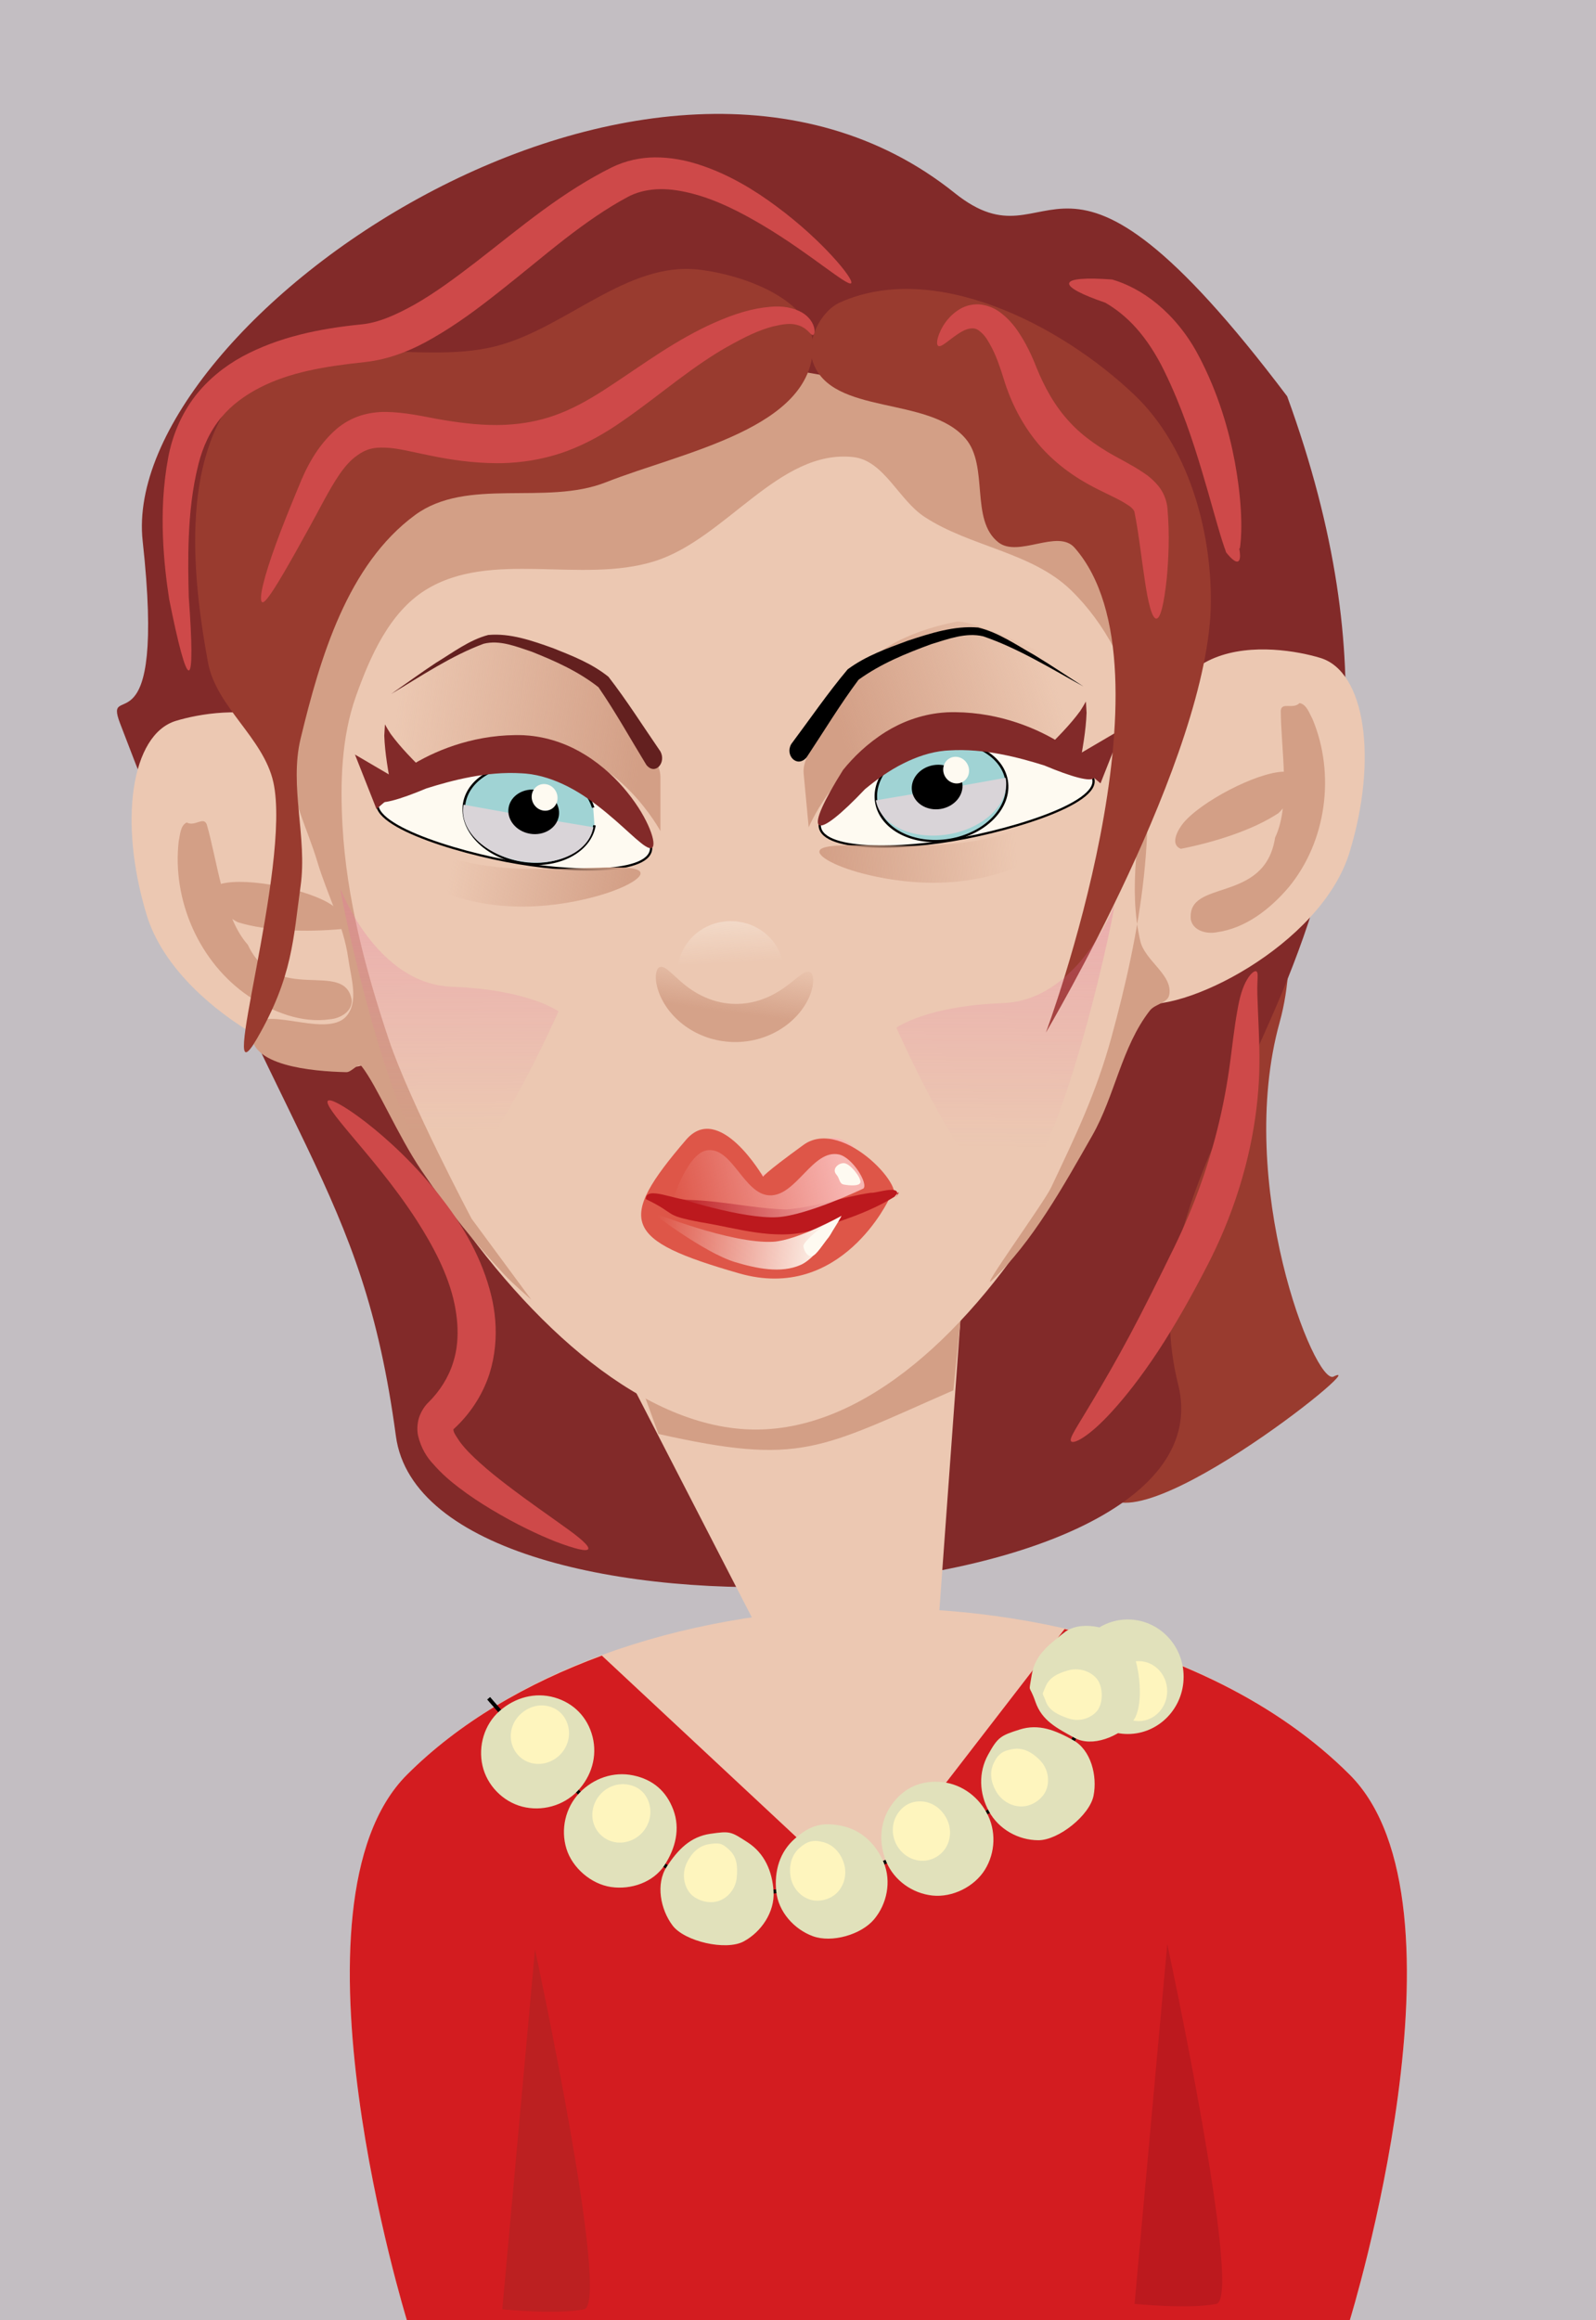
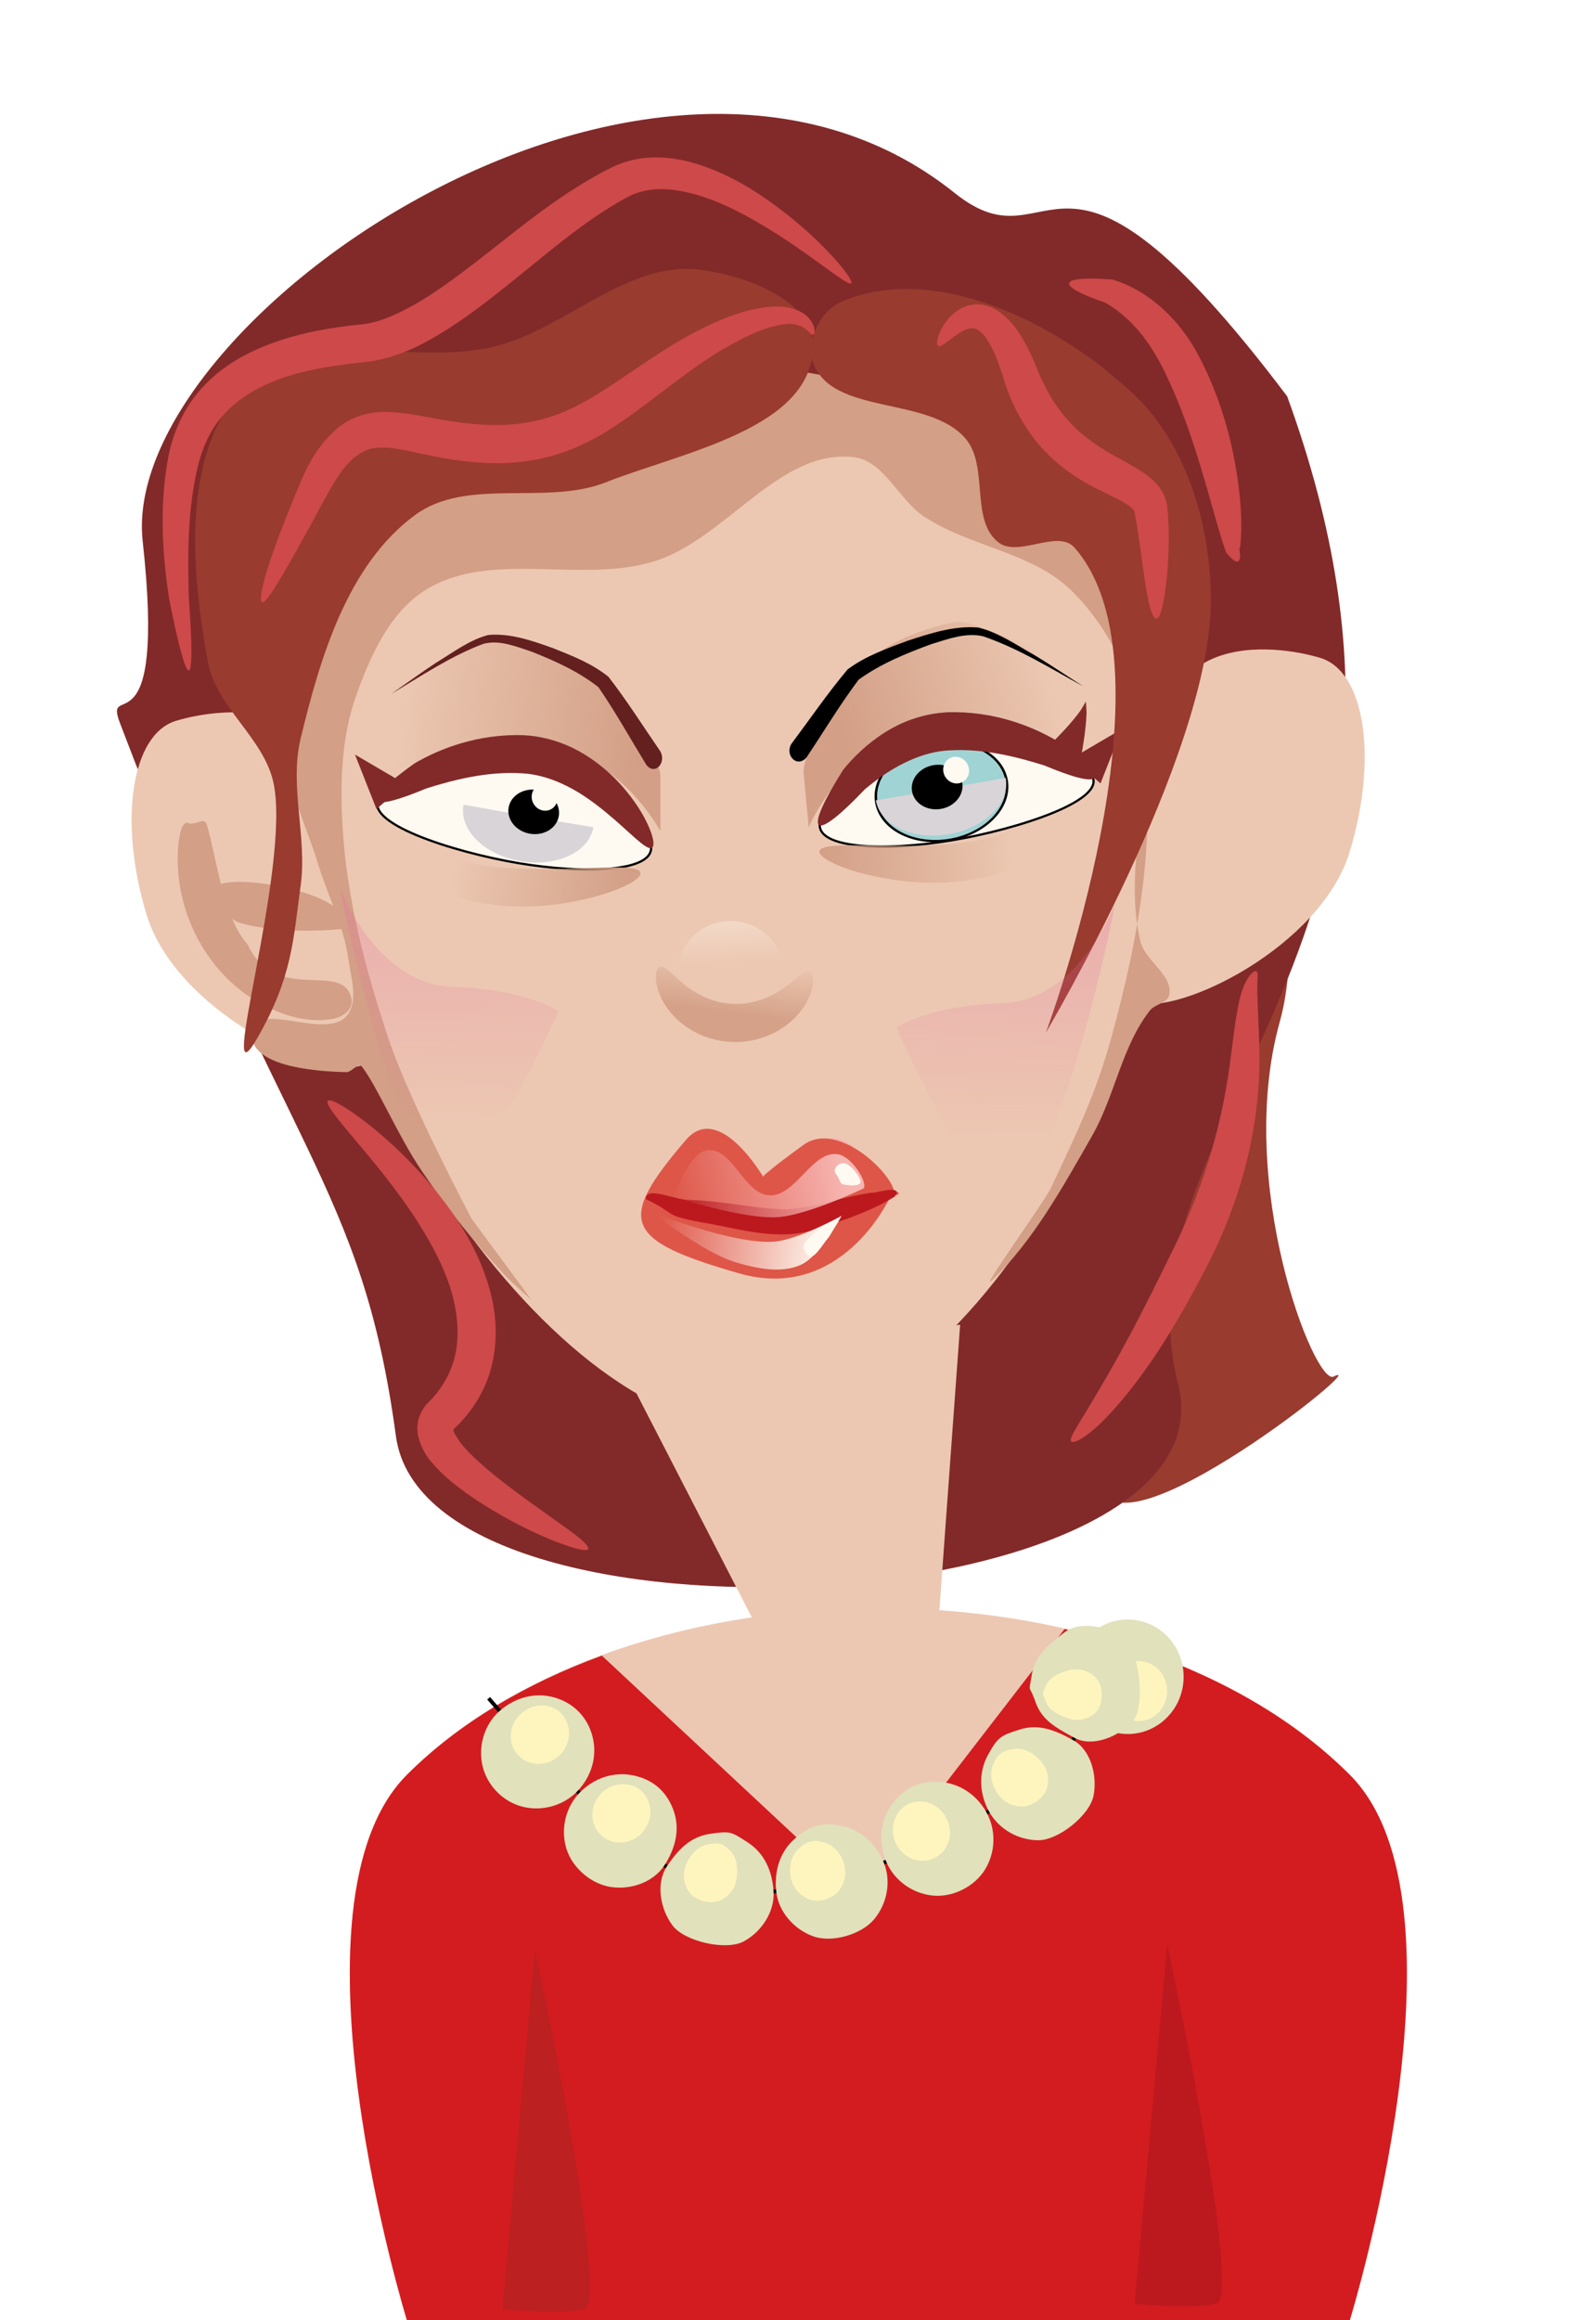
<svg xmlns="http://www.w3.org/2000/svg" xmlns:xlink="http://www.w3.org/1999/xlink" id="svg10861" viewBox="0 0 418.3 607.77" version="1.1">
  <defs id="defs10863">
    <linearGradient id="linearGradient11235">
      <stop id="stop11237" stop-color="#e76da0" offset="0" />
      <stop id="stop11239" stop-color="#e76da0" stop-opacity="0" offset="1" />
    </linearGradient>
    <linearGradient id="linearGradient10845" y2="834.67" gradientUnits="userSpaceOnUse" x2="69.701" y1="850.84" x1="14.647">
      <stop id="stop10721" stop-color="#d39f86" offset="0" />
      <stop id="stop10723" stop-color="#d39f86" stop-opacity="0" offset="1" />
    </linearGradient>
    <linearGradient id="linearGradient10847" y2="845.79" gradientUnits="userSpaceOnUse" x2="-102.03" y1="852.86" x1="-37.881">
      <stop id="stop10713" stop-color="#d39f86" offset="0" />
      <stop id="stop10715" stop-color="#d39f86" stop-opacity="0" offset="1" />
    </linearGradient>
    <linearGradient id="linearGradient10849" y2="908.92" gradientUnits="userSpaceOnUse" x2="-12.627" y1="924.07" x1="-14.647">
      <stop id="stop10729" stop-color="#d5a289" offset="0" />
      <stop id="stop10731" stop-color="#d5a289" stop-opacity="0" offset="1" />
    </linearGradient>
    <linearGradient id="linearGradient10851" y2="974.58" gradientUnits="userSpaceOnUse" x2="-29.8" y1="964.98" x1="14.647">
      <stop id="stop10737" stop-color="#f7b5b1" offset="0" />
      <stop id="stop10739" stop-color="#f7b5b1" stop-opacity="0" offset="1" />
    </linearGradient>
    <linearGradient id="linearGradient10853" y2="980.64" gradientUnits="userSpaceOnUse" x2="-33.84" y1="985.69" x1="11.112">
      <stop id="stop10745" stop-color="#fefaf1" offset="0" />
      <stop id="stop10747" stop-color="#fefaf1" stop-opacity="0" offset="1" />
    </linearGradient>
    <linearGradient id="linearGradient10855" y2="886.19" gradientUnits="userSpaceOnUse" x2="-88.388" gradientTransform="translate(.505 1.515)" y1="894.27" x1="-42.426">
      <stop id="stop10753" stop-color="#d39f86" offset="0" />
      <stop id="stop10755" stop-color="#d39f86" stop-opacity="0" offset="1" />
    </linearGradient>
    <linearGradient id="linearGradient10857" y2="877.1" gradientUnits="userSpaceOnUse" x2="60.104" gradientTransform="translate(0 -.505)" y1="880.64" x1="8.586">
      <stop id="stop10761" stop-color="#d39f86" offset="0" />
      <stop id="stop10763" stop-color="#d39f86" stop-opacity="0" offset="1" />
    </linearGradient>
    <linearGradient id="linearGradient11000" y2="914.4" gradientUnits="userSpaceOnUse" y1="929.2" x2="-11.112" x1="-10.607">
      <stop id="stop10773" stop-color="#fefaf1" offset="0" />
      <stop id="stop10775" stop-color="#fefaf1" stop-opacity="0" offset="1" />
    </linearGradient>
    <linearGradient id="linearGradient11241" y2="286.5" xlink:href="#linearGradient11235" gradientUnits="userSpaceOnUse" x2="102.14" gradientTransform="translate(144.52 160.54)" y1="74.356" x1="100.71" />
    <linearGradient id="linearGradient11245" y2="286.5" xlink:href="#linearGradient11235" gradientUnits="userSpaceOnUse" x2="102.14" gradientTransform="matrix(-1 0 0 1 488.81 164.83)" y1="74.356" x1="100.71" />
  </defs>
  <g id="layer1" transform="translate(-126.01 -150.7)">
-     <rect id="rect11247" style="color:#000000" height="607.77" width="418.3" y="150.7" x="126.01" fill="#c3bec2" />
    <g id="g10783" transform="translate(331.94 -508.19)">
      <path id="path9476" d="m117.14 829.51s22.308 61.263 12.337 97.071c-11.784 42.32 9.233 95.332 14.1 92.899 11.429-5.714-56.437 48.601-60.723 28.601-4.286-20 35.714-212.86 34.286-218.57z" style="color:#000000" fill="#993b2f" />
      <path id="path9474" d="m131.43 762.71c51.95 142.62-46.272 188.19-28.571 258.83 15.504 61.881-196.87 73.88-205.02 13.554-8.97-66.414-29.529-74.162-72.321-186.78-4.549-11.972 12.242 9.627 5.944-47.71s133.64-154.63 212.84-91.146c26.757 21.445 25.528-28.336 87.13 53.248z" style="color:#000000" fill="#822a29" />
      <path id="rect9113" d="m-42.857 1016.6 88.571-10.714-5.714 78.571-46.429 2.857z" style="color:#000000" fill="#ecc8b2" />
-       <path id="rect9122" d="m-56.429 970.93c41.814 31.545 73.544 14.719 105.71 0l-5.332 52.143c-35.238 15.406-39.923 19.817-77.304 11.429z" style="color:#000000" fill="#d39f86" />
      <path id="path9095" d="m102.42 871.65c0 57.748-52.528 161.7-110.28 161.7-57.748 0-120.28-106.81-120.28-164.56 0-57.748 58.242-108.85 115.99-108.85s114.56 53.957 114.56 111.7z" style="color:#000000" fill="#ecc8b2" />
      <path id="path9460" d="m82.363 851.19-10.939-19.27s-22.347-11.094-26.825-10.166c-4.479 0.927-21.388 4.542-27.39 16.266-6.003 11.723-13.027 17.962-12.508 23.494l1.321 14.08s9.129-21.655 28.144-24.453c21.51-3.165 47.521 3.66 47.521 3.66l-0.094-1.006" style="color:#000000" fill="url(#linearGradient10845)" />
      <path id="path9458" d="m-111.12 859.42 9.091-20.203s21.213-13.132 25.759-12.627c4.546 0.505 21.718 2.525 28.789 13.637 7.071 11.112 14.647 16.668 14.647 22.223v14.142s-11.112-20.708-30.305-21.718c-21.712-1.143-46.972 8.081-46.972 8.081v-1.01" style="color:#000000" fill="url(#linearGradient10847)" />
      <path id="path9415" d="m-22.143 963.08c0.043 0.034 0.079 0.075 0.109 0.123 0.028 0.045 0.051 0.097 0.069 0.155 0.035 0.113 0.049 0.251 0.045 0.411-0.007 0.305-0.082 0.694-0.217 1.163-0.237 0.823-0.661 1.89-1.198 3.181-0.413 0.995-0.896 2.097-1.288 3.282-0.224 0.895-0.508 1.453-0.236 1.327-0.121-0.916-0.295-1.486-0.601-1.69h-0c-0.237-0.225-0.306-0.341-0.223-0.29 0.275 0.075 0.759 0.087 1.471 0.191 1.796 0.196 3.841 0.218 6.185 0.253 2.116 0.021 4.369 0.006 6.75-0.031 1.281-0.02 2.545-0.034 3.776-0.091h-0c-0.123 0.001-0.063-0.023 0.19-0.046h0c0.309-0.043 0.64-0.094 0.994-0.147h0c1.059-0.161 2.15-0.337 3.275-0.515 2.976-0.472 6.078-0.96 9.288-1.441 2.701 0.377 5.47 0.817 8.306 1.278 0.968 0.157 1.93 0.315 2.887 0.471-1.601-0.687-3.168-1.37-4.683-2.07h-0c-0.719-1.106-1.182-1.938-1.64-2.267-0.202-0.085-0.029-0.089 0.479 0.128h0c0.766 0.182 1.477 0.05 2.28-0.372-1.056 0.578-2.153 1.312-3.331 2.083-1.51 0.993-2.983 1.988-4.422 2.961h-1e-7c-1.311 0.886-2.586 1.748-3.821 2.582-0.401 0.271-0.797 0.538-1.189 0.801-0 0-0 0-0 0-0.11 0.074-0.219 0.147-0.327 0.22-0 0-0 0-0 0-0.695 0.109-1.388 0.218-2.079 0.326-0 0-0 0-0 0-5e-7 0-0 0-0 0-0.013 0.007-0.027 0.015-0.04 0.022-3.494-1.212-6.617-2.38-9.317-3.487-2.042-1.135-3.89-2.255-5.447-3.347h-0c-0.741-0.519-1.455-1.058-2.094-1.615-0.422-0.338-1.004-0.89-1.509-1.6-0.047-0.295-0.172-0.602-0.33-0.835-0.158-0.233-0.352-0.395-0.564-0.495-0.758-0.107-1.357-0.277-1.538-0.601h-0c-0.011-0.021-0.011-0.021-0.011-0.021l-0.01-0.022c-0.144-0.336 0.16-0.816 1.08-1.497 0.514-0.181 1.191-0.27 1.959-0.145 0.767 0.126 1.628 0.469 2.385 1.14 0.111 0.029 0.413 0.051 0.925 0.304 0.613 0.235 1.31 0.468 2.103 0.74h0c1.638 0.556 3.526 1.157 5.666 1.849 1.871 0.787 3.812 1.716 5.797 2.773 0.007-0.008 0.014-0.016 0.021-0.024h8e-7c-0 0-0 0-0 0-0.636 0.065-1.273 0.13-1.912 0.196h-0c0.101-0.09 0.203-0.179 0.304-0.269h0c0.362-0.319 0.73-0.64 1.102-0.963 1.145-0.993 2.342-2.009 3.59-3.043 1.365-1.131 2.8-2.29 4.316-3.458 1.111-0.863 2.35-1.804 3.8-2.73 1.623-0.914 3.361-1.173 5.063-0.744 0 0 0 0 0 0 1.591 0.503 2.722 1.156 3.38 1.811 1.786 1.602 3.038 3.302 3.913 4.795 0.418 3.107 0.822 6.305 1.222 9.559-1.273 0.461-2.558 0.925-3.853 1.391-3.796 1.367-7.525 2.693-11.14 3.933-3.234 0.383-6.389 0.727-9.435 1.012-1.144 0.107-2.288 0.209-3.43 0.293h-0c-0.376 0.028-0.772 0.056-1.186 0.079h-0c-0.15 0.013-0.491 0.033-1.015 0.034h-0 1e-7c-1.452-0.058-2.813-0.168-4.092-0.281-2.472-0.214-4.843-0.485-7.079-0.823-2.392-0.356-4.777-0.804-6.973-1.477-0.793-0.223-1.769-0.576-2.786-1.13-0.352-0.161-0.841-0.52-1.407-1.083-0 0-0 0-0-0-0.543-0.446-0.898-1.329-1.019-2.578 0.272-2.054 0.975-3.168 1.544-3.785 0.915-1.309 1.822-2.301 2.631-3.102 1.06-1.056 1.988-1.805 2.729-2.276 0.423-0.269 0.786-0.446 1.083-0.531 0.156-0.044 0.294-0.064 0.413-0.057 0.061 0.003 0.117 0.013 0.168 0.03 0.054 0.018 0.103 0.044 0.145 0.077z" style="color:#000000" fill="#f7b5b1" />
      <path id="path9106" style="color:#000000" transform="matrix(.957 -.292 .292 .957 -125.9 -3.479)" fill="#ecc8b2" d="m-252.69 850.52c-11.75 22.791 4.284 53.745-7.945 53.745s-42.223-28.403-42.223-54.045 9.914-46.429 22.143-46.429 49.098 5.857 28.025 46.729z" />
      <path id="path9109" d="m99.717 867.76c4.592 25.227-19.773 50.158-8.076 53.725 11.697 3.567 48.671-14.853 56.15-39.38 7.479-24.527 4.059-47.301-7.638-50.868-11.697-3.567-48.671-8.718-40.436 36.523z" style="color:#000000" fill="#ecc8b2" />
      <path id="rect9119" d="m-99.286 1123.8c58.252-58.252 188.89-58.252 247.14 0 33.672 33.672 0 142.86 0 142.86h-247.14s-33.672-109.19 0-142.86z" style="color:#000000" fill="#ecc8b2" />
-       <path id="path9186" d="m134.66 843.06c-1.723 1.733-4.621-0.353-4.906 1.913-0.019 9.616 2.728 24.519-1.487 33.314-2.695 17.512-23.193 10.631-22.095 21.466 0.602 2.977 4.167 3.851 6.785 3.339 7.594-1.037 14.008-6.094 18.852-11.767 9.971-12.064 12.282-29.771 6.238-44.135-0.824-1.483-1.527-3.811-3.385-4.131zm-4.295 17.969c-7.091 0.254-21.667 7.906-26.239 13.549-1.333 1.672-3.536 5.497-0.556 6.652 8.688-1.702 18.893-4.892 25.573-9.345 5.072-4.898 4.698-10.796 1.223-10.856z" style="color:#000000" fill="#d39f86" />
      <path id="path9199" d="m-157 874.33c2.14 1.18 4.337-1.635 5.246 0.461 2.715 9.224 4.256 24.3 10.769 31.56 7.497 16.053 25.243 3.702 27.228 14.41 0.257 3.026-2.92 4.865-5.576 5.108-7.58 1.134-15.155-1.922-21.395-6.009-12.953-8.785-20.136-25.133-18.363-40.615 0.375-1.655 0.397-4.086 2.091-4.915zm9.161 16.044c6.878-1.744 23.015 1.513 28.986 5.648 1.748 1.231 4.936 4.285 2.399 6.23-8.817 0.802-19.507 0.602-27.167-1.8-6.242-3.279-7.536-9.046-4.218-10.077z" style="color:#000000" fill="#d39f86" />
      <path id="path9201" style="color:#000000" d="m-35.634 879.32c3.337 8.208-17.117 8.56-34.333 5.675-17.215-2.885-42.012-10.79-36.235-17.501 7.185-8.346 24.763-11.69 41.978-8.805 17.215 2.885 25.122 12.104 28.589 20.631z" stroke="#000" stroke-width=".583" fill="#fefaf1" />
-       <path id="path9203" style="color:#000000" d="m-129.29 680.22c0 12.229-11.832 22.143-26.429 22.143-14.596 0-26.429-9.914-26.429-22.143s11.832-22.143 26.429-22.143c11.015 0 20.875 5.724 24.744 14.364" transform="matrix(.646 .108 -.096 .572 98.705 499.95)" stroke="#000" fill="#a0d3d4" />
      <path id="path9492" d="m-129.36 680.22c0 11.354-11.799 20.559-26.355 20.559-14.555 0-26.355-9.205-26.355-20.559 0-0.122 0.001-0.243 0.004-0.365l26.35 0.365z" style="color:#000000" fill="#d9d4d8" transform="matrix(.646 .108 -.096 .572 98.452 500.46)" />
      <path id="path9205" style="color:#000000" transform="matrix(.606 .102 -.092 .546 88.317 516.8)" stroke="#000" d="m-141.43 678.08c0 5.523-4.637 10-10.357 10-5.72 0-10.357-4.477-10.357-10s4.637-10 10.357-10c5.72 0 10.357 4.477 10.357 10z" />
      <path id="path9207" d="m-36.524 859.25c2.288 2.846 5.282-0.557 3.687-3.517-4.511-6.544-8.798-13.346-13.616-19.563-4.418-3.548-9.524-5.491-14.486-7.487-5.538-1.977-11.273-3.997-17.033-3.465-4.926 1.287-9.248 4.59-13.683 7.281-3.963 2.608-7.819 5.439-11.731 8.153 7.923-4.717 15.7-9.979 24.202-13.132 4.185-1.08 8.503 0.709 12.582 2.063 6.039 2.412 12.131 5.081 17.525 9.314 4.471 6.496 8.393 13.558 12.553 20.351z" style="color:#000000" fill="#63201f" />
      <path id="path9209" d="m-35.084 880.98c-0.046 0.027-0.096 0.047-0.149 0.061-0.051 0.014-0.104 0.022-0.161 0.025-0.112 0.006-0.236-0.01-0.372-0.045-0.268-0.07-0.579-0.217-0.937-0.436-0.696-0.427-1.56-1.12-2.599-2.026-1.952-1.701-4.497-4.142-7.71-6.794-2.898-2.38-6.302-4.941-10.255-6.932-3.304-1.653-7.017-2.961-10.853-3.308-0.343-0.031-0.684-0.054-1.024-0.069-4.735-0.3-9.327 0.183-13.56 0.984-4.234 0.8-8.103 1.913-11.432 2.953-7.236 3.037-12.282 4.414-13.076 3.234v-0h-0l-0.005-0.008-0.005-0.008v-0h-0c-0.754-1.202 2.986-4.783 9.813-9.681 3.299-1.952 7.441-3.905 12.308-5.339 4.867-1.433 10.461-2.336 16.44-2.118 0.496 0.025 0.992 0.062 1.487 0.111 5.536 0.543 10.519 2.484 14.58 5.004 4.786 2.961 8.392 6.516 11.057 9.816 2.964 3.655 4.846 7.042 5.883 9.592 0.553 1.358 0.869 2.494 0.964 3.338 0.049 0.433 0.041 0.792-0.023 1.067-0.033 0.139-0.079 0.257-0.14 0.353-0.03 0.048-0.064 0.091-0.102 0.128-0.039 0.039-0.082 0.071-0.128 0.098z" style="color:#000000" fill="#822a29" />
-       <path id="path9211" d="m-103.3 865.8 8.892-4.574c-3.229-3.259-6.413-6.377-9.149-10.115-0.488-0.754-0.983-1.577-1.484-2.469-0-0-0-0-0-0s-0 0-0 0c-0.064 0.916-0.122 1.901-0.173 2.954 0.166 4.689 1.067 9.538 1.915 14.204z" style="color:#000000" fill="#822a29" />
      <path id="path9213" d="m-107.26 870.8 7.593-6.507l-11.324-6.638c-0.531-0.311-1.062-0.623-1.593-0.934-0.083-0.048-0.165-0.097-0.248-0.145-0.024-0.001-0.038-0.01-0.051-0.022-0.004-0.004-0.007-0.007-0.011-0.012l-0.001-0.001 0.001 0.001c0.004 0.005 0.007 0.008 0.01 0.013 0.009 0.014 0.016 0.03 0.014 0.053 0.035 0.089 0.07 0.178 0.106 0.267 0.226 0.573 0.453 1.145 0.679 1.718 1.608 4.069 3.217 8.138 4.825 12.207z" style="color:#000000" fill="#822a29" />
      <path id="path9221" style="color:#000000" d="m9.268 873.32c-3.337 8.208 17.117 8.56 34.333 5.675 17.215-2.885 42.012-10.79 36.235-17.501-7.185-8.346-24.763-11.69-41.978-8.805-17.215 2.885-25.122 12.104-28.589 20.631z" stroke="#000" stroke-width=".583" fill="#fefaf1" />
      <path id="path9223" style="color:#000000" d="m-129.29 680.22c0 12.229-11.832 22.143-26.429 22.143-14.596 0-26.429-9.914-26.429-22.143s11.832-22.143 26.429-22.143c14.596 0 26.429 9.914 26.429 22.143z" transform="matrix(-.646 .108 .096 .572 -125.07 493.95)" stroke="#000" fill="#a0d3d4" />
      <path id="path10767" d="m-129.36 680.22c0 11.354-11.799 20.559-26.355 20.559-14.555 0-26.355-9.205-26.355-20.559 0-0.122 0.001-0.243 0.004-0.365l26.35 0.365z" style="color:#000000" fill="#d9d4d8" transform="matrix(-.646 .108 .096 .572 -125.24 493.41)" />
      <path id="path9225" style="color:#000000" transform="matrix(-.606 .102 .092 .546 -114.68 510.3)" stroke="#000" d="m-141.43 678.08c0 5.523-4.637 10-10.357 10-5.72 0-10.357-4.477-10.357-10s4.637-10 10.357-10c5.72 0 10.357 4.477 10.357 10z" />
      <path id="path9229" d="m8.718 874.98c-1.214-0.938 1.295-6.427 6.311-14.404 2.692-3.332 6.348-6.948 11.2-9.988 4.061-2.52 9.044-4.461 14.58-5.004 0.495-0.049 0.991-0.086 1.487-0.111 5.979-0.217 11.573 0.685 16.44 2.118 4.867 1.433 9.009 3.387 12.308 5.339 6.827 4.898 10.567 8.479 9.813 9.681h-0s0 0-0 0c-0.005 0.008-0.005 0.008-0.005 0.008s0 0-0.005 0.008h-0s0 0-0 0h-0c-0.794 1.18-5.84-0.197-13.076-3.234-3.329-1.04-7.199-2.152-11.432-2.953-4.234-0.8-8.826-1.284-13.56-0.984-0.34 0.015-0.681 0.038-1.024 0.069-3.835 0.347-7.549 1.655-10.853 3.308-3.887 1.912-7.24 4.412-10.111 6.76-6.22 6.565-10.858 10.325-12.072 9.387z" style="color:#000000" fill="#822a29" />
      <path id="path9231" d="m68.046 855.23 8.892 4.574c0.848-4.666 1.749-9.516 1.915-14.204-0.052-1.053-0.109-2.038-0.173-2.954-0-0-0-0-0-0s-0 0-0 0h-0c-0.501 0.892-0.996 1.715-1.484 2.469h-0c-2.736 3.738-5.92 6.856-9.149 10.115z" style="color:#000000" fill="#822a29" />
      <path id="path9233" d="m74.912 857.58 7.593 6.507c1.608-4.069 3.217-8.138 4.825-12.207v-0c0.226-0.573 0.453-1.145 0.679-1.718 0.035-0.089 0.07-0.178 0.106-0.267-0.002-0.024 0.004-0.04 0.014-0.053h0c0.003-0.005 0.006-0.008 0.01-0.013l0.001-0.001-0.001 0.001c-0.004 0.005-0.007 0.008-0.011 0.012-0.012 0.011-0.027 0.021-0.051 0.022-0.083 0.048-0.165 0.097-0.248 0.145h-0c-0.531 0.311-1.062 0.623-1.593 0.934l-11.324 6.638z" style="color:#000000" fill="#822a29" />
      <path id="path9310" d="m27.167 972.81c6.288-0.668-11.914-21.708-22.504-14.027-10.59 7.681-10.59 8.349-10.59 8.349s-11.504-19.795-20.188-9.685c-18.36 21.374-16.358 26.305 13.9 34.988 26.835 7.701 39.382-19.625 39.382-19.625z" style="color:#000000" fill="#de5648" />
      <path id="path9312" d="m-36.654 972.99c-0.081-3.59 7.799 0.3 11.33 0.217 8.546 0.199 16.928 2.262 25.458 2.484 7.527-0.535 14.688-3.271 22.142-4.359 1.501 0.179 7.494-2.175 6.957 0.553-1.359 2.255 2.071-2.847-0.753 0.506-6.729 4.145-14.409 6.5-21.901 8.884-9.622 2.616-19.423-0.718-28.933-2.25-10.042-1.901-5.891-2.012-14.301-6.036z" style="color:#000000" fill="#bc191e" />
      <path id="path9333" style="color:#000000" fill="#d31c20" d="m73.094 1085.6-53.906 69.812-67.375-62.844c-19.736 7.253-37.444 17.569-51.094 31.219-33.672 33.672 0 142.88 0 142.88h247.12s33.672-109.2 0-142.88c-18.923-18.923-45.512-31.559-74.75-38.187z" />
      <path id="path9378" d="m-32.925 912.18c0.795-0.241 1.803 0.528 3.121 1.725 1.318 1.198 2.992 2.838 5.164 4.286 2.084 1.393 4.69 2.646 7.59 3.247 1.09 0.229 2.235 0.368 3.41 0.405 1.59 0.051 3.143-0.089 4.595-0.384 2.965-0.595 5.609-1.859 7.707-3.213 1.933-1.244 3.46-2.589 4.684-3.543 1.224-0.953 2.176-1.523 2.889-1.255 0.713 0.268 1.119 1.383 0.895 3.219-0.224 1.836-1.116 4.402-3.148 7.028-1.107 1.428-2.542 2.851-4.306 4.101-1.764 1.25-3.857 2.326-6.212 3.053-2.309 0.71-4.834 1.072-7.424 0.989-1.913-0.061-3.78-0.363-5.538-0.865-2.336-0.671-4.442-1.688-6.245-2.896s-3.303-2.608-4.49-4.045c-1.233-1.497-2.115-3.018-2.714-4.421s-0.915-2.687-1.035-3.763c-0.12-1.076-0.046-1.943 0.149-2.561 0.195-0.618 0.51-0.988 0.907-1.109z" style="color:#000000" fill="url(#linearGradient10849)" fill-rule="evenodd" />
      <path id="path9390" d="m-141.43 678.08c0 5.523-4.637 10-10.357 10-5.72 0-10.357-4.477-10.357-10s4.637-10 10.357-10c5.72 0 10.357 4.477 10.357 10z" style="color:#000000" fill="#fefaf1" transform="matrix(.324 .064 -.049 .343 19.213 644.89)" />
      <path id="path9392" d="m-141.43 678.08c0 5.523-4.637 10-10.357 10-5.72 0-10.357-4.477-10.357-10s4.637-10 10.357-10c5.72 0 10.357 4.477 10.357 10z" style="color:#000000" fill="#fefaf1" transform="matrix(.324 .064 -.049 .343 127.07 637.75)" />
      <path id="path9447" d="m13.929 961.29c3.589 0.756 7.759 7.689 6.429 8.929 0 0-14.61 6.999-22.5 7.5-9.204 0.585-27.143-5.357-27.143-5.357s3.686-11.32 8.571-12.143c6.646-1.12 9.696 11.481 16.429 11.786 7.037 0.319 11.321-12.166 18.214-10.714z" style="color:#000000" fill="url(#linearGradient10851)" />
      <path id="path9449" d="m19.59 968.56c-0.177 1.176-3.17 0.839-4.381 0.612-1.211-0.227-1.059-1.636-1.873-2.54-1.459-1.619 0.671-3.223 2.045-3.048 1.638 0.209 4.386 3.799 4.209 4.975z" style="color:#000000" fill="#fefaf1" />
      <path id="path9452" d="m-35.3 976.33s13.87 10.729 22.086 13.178c5.481 1.634 11.914 3.032 17.143 0.714 5.1-2.261 10.714-12.857 10.714-12.857s-11.502 6.391-17.857 6.786c-10.987 0.682-32.086-7.821-32.086-7.821z" style="color:#000000" fill="url(#linearGradient10853)" />
      <path id="path9454" d="m4.639 985.35c0.177 1.176 1.027 2.803 2.238 2.576 1.211-0.227 3.202-3.601 4.016-4.504 1.459-1.619 2.544-4.651 1.169-4.476-1.638 0.209-7.6 5.228-7.423 6.404z" style="color:#000000" fill="#fefaf1" />
      <path id="path9456" d="m-82.327 978.12s-16.243-30.614-21.718-46.972c-6.069-18.131-11.082-36.972-12.122-56.063-0.617-11.325-0.266-23.155 3.535-33.84 3.71-10.427 8.796-21.916 18.183-27.779 17.127-10.697 40.838-1.529 60.104-7.576 18.681-5.863 32.556-29.37 52.023-27.274 8.08 0.87 11.892 11.2 18.688 15.657 11.962 7.846 28.118 9.232 38.386 19.193 8.921 8.655 15.146 20.662 17.678 32.83 5.748 27.623 0.403 57.141-7.071 84.348-4.057 14.769-9.429 25.844-15.82 39.346-1.859 3.927-19.191 27.793-15.495 24.294 10.656-10.088 18.638-24.542 26.264-37.881 5.982-10.464 7.722-23.34 15.152-32.83 1.329-1.698 4.618-1.929 5.051-4.041 1.074-5.239-6.366-8.933-7.576-14.142-3.24-13.948-0.285-28.726 1.515-42.931 1.279-10.091 9.382-20.026 6.566-29.8-8.9-30.887-37.757-56.95-67.68-68.69-34.829-13.665-79.22-12.751-112.13 5.051-22.808 12.339-34.687 39.545-45.457 63.135-2.731 5.981-2.991 12.805-4.546 19.193-0.493 2.023-1.542 3.979-1.515 6.061 0.123 9.435 4.875 18.233 7.576 27.274 2.53 8.469 6.864 16.5 8.081 25.254 0.696 5.005 2.832 11.357-0.505 15.152-5.519 6.278-23.735-4.257-24.749 4.041-1.088 8.909 15.776 10.4 24.749 10.607 1.438 0.033 3.157-2.65 4.041-1.515 4.056 5.209 9.465 18.143 15.657 27.274 7.637 11.261 13.818 18.751 21.718 27.274 2.187 2.359 7.071 6.566 7.071 6.566" style="color:#000000" fill="#d39f86" />
      <path id="path9227" style="color:#000000" d="m5.46 857.3c-2.483 2.846-5.733-0.557-4.002-3.517 4.896-6.544 9.549-13.346 14.778-19.563 4.795-3.548 10.337-5.491 15.723-7.487 6.01-1.977 12.235-3.997 18.487-3.465 5.347 1.287 10.037 4.59 14.852 7.281 4.301 2.608 8.487 5.439 12.733 8.153-8.6-4.717-17.04-9.979-26.268-13.132-4.542-1.08-9.229 0.709-13.656 2.063-6.555 2.412-13.167 5.081-19.021 9.314-4.852 6.496-9.11 13.558-13.624 20.351z" />
      <path id="path9464" style="color:#000000" fill="#bc2021" d="m-74.286 1263.8 8.571-94.286s20 92.857 12.857 94.286c-7.143 1.429-21.429 0-21.429 0z" />
      <path id="path9466" d="m91.429 1262.4 8.571-94.3s20 92.857 12.857 94.286c-7.143 1.429-21.429 0-21.429 0z" style="color:#000000" fill="#bc191e" />
      <path id="path9470" d="m7.143 749.51c-0.066 21.66-34.137 27.764-54.286 35.714-15.729 6.207-36.372-1.44-50 8.571-17.678 12.987-24.857 37.247-30 58.571-3.015 12.499 1.783 25.839 0 38.571-1.923 13.733-2.05 23.789-11.429 40-11.23 19.412 9.132-45.246 4.286-67.143-2.579-11.651-14.989-19.691-17.143-31.429-4.424-24.111-7.207-55.397 10-72.857 15.552-15.781 44.282-4.382 65.714-10 18.222-4.777 34.139-22.127 52.857-20 11.942 1.357 30.037 7.982 30 20z" style="color:#000000" fill="#993b2f" />
      <path id="path9472" d="m7.143 753.79c4.975 14.052 30.323 8.661 40 20 6.16 7.217 1.123 21.265 8.571 27.143 5.247 4.141 15.592-3.595 20 1.429 27.965 31.874-7.519 126.99-7.519 126.99s42.966-72.466 43.234-112.7c0.128-19.284-6.041-40.981-20-54.286-19.516-18.6-52.524-35.27-77.144-24.28-5.255 2.34-9.063 10.29-7.143 15.71z" style="color:#000000" fill="#993b2f" />
      <path id="path9484" d="m-104.49 876.02c0.853-0.497 2.689 0.828 5.005 3.306 1.739 1.144 3.937 2.271 6.755 3.185 2.818 0.914 6.276 1.617 10.118 2.426 2.88 0.603 5.97 1.028 9.233 1.276 6.977 0.531 13.746 0.247 19.412 0.093 4.501-0.14 8.289-0.277 11.048-0.175 1.426 0.052 2.57 0.169 3.394 0.375 0.418 0.104 0.751 0.232 0.997 0.386 0.123 0.078 0.223 0.162 0.301 0.253 0.068 0.151 0.11 0.227 0.134 0.265 0.024 0.037 0.031 0.038 0.032 0.038h0l-0 0c-0.001 0-0.007 0.005-0.008 0.049-0.002 0.045 0.002 0.132 0.02 0.296v0c-0.022 0.118-0.07 0.243-0.143 0.372h-0c-0.142 0.257-0.382 0.533-0.713 0.824-0.652 0.575-1.664 1.208-2.99 1.858-2.566 1.258-6.339 2.589-11.009 3.64-2.91 0.669-6.199 1.244-9.78 1.578-3.581 0.333-7.453 0.422-11.477 0.097-3.763-0.304-7.401-0.955-10.778-1.916-4.252-1.214-8.353-2.937-11.622-5.014s-5.701-4.484-7.188-6.664c-1.318-3.755-1.593-6.05-0.74-6.548z" style="color:#000000" fill="url(#linearGradient10855)" />
      <path id="path9488" d="m75.032 869.07c0.863 0.481 0.632 2.781-0.612 6.561-1.444 2.209-3.829 4.663-7.056 6.804s-7.294 3.944-11.521 5.241c-3.358 1.027-6.982 1.75-10.739 2.128-4.016 0.404-7.89 0.391-11.476 0.129-3.587-0.263-6.887-0.773-9.809-1.385-4.689-0.959-8.488-2.216-11.078-3.423-1.339-0.624-2.363-1.238-3.026-1.799-0.336-0.285-0.581-0.557-0.729-0.81h-3e-7c-0.075-0.128-0.125-0.251-0.15-0.369 1e-7 0 1e-7 0 2e-7 -0 0.015-0.165 0.016-0.251 0.014-0.296-0.002-0.044-0.009-0.048-0.009-0.049h-1e-7c-0-0-0-0-0-0h0c0.001 0 0.008-0.001 0.031-0.038 0.024-0.038 0.063-0.115 0.129-0.267 2e-7 -0 3e-7 -0 5e-7 -0 0.076-0.093 0.175-0.179 0.296-0.259h5e-7c0.243-0.159 0.573-0.293 0.989-0.406 0.82-0.222 1.961-0.361 3.386-0.442 2.756-0.156 6.546-0.094 11.049-0.042 5.669 0.042 12.442 0.194 19.407-0.474 3.257-0.312 6.339-0.797 9.206-1.457 3.825-0.885 7.269-1.655 10.068-2.624 2.8-0.969 4.976-2.139 6.691-3.317 2.267-2.523 4.077-3.884 4.939-3.403z" style="color:#000000" fill="url(#linearGradient10857)" />
      <path id="path9506" style="color:#000000" fill="none" stroke="#000" d="m72.857 1086.6s20.714 24.286-16.429 45-67.857 32.143-91.429 13.571c-23.571-18.571-42.857-41.428-42.857-41.428" />
      <g id="g9498">
        <path id="path9494" d="m104.29 1098.1c0 8.284-6.556 15-14.643 15-8.087 0-14.643-6.716-14.643-15s6.556-15 14.643-15c8.087 0 14.643 6.716 14.643 15z" style="color:#000000" fill="#e1e1bb" />
        <path id="path9496" d="m104.29 1098.1c0 8.284-6.556 15-14.643 15-8.087 0-14.643-6.716-14.643-15s6.556-15 14.643-15c8.087 0 14.643 6.716 14.643 15z" style="color:#000000" fill="#fef5be" transform="matrix(.512 0 0 .524 46.585 526.46)" />
      </g>
      <g id="g6077">
        <path id="path9995" style="color:#000000" fill="#e1e1bb" d="m75.681 1114.1c-4.69-2.592-8.528-4.485-10.245-9.459-1.717-4.974-1.791-1.74-0.97-6.939 0.821-5.199 4.216-7.727 8.39-11.087 4.175-3.36 11.6-1.71 15.76 1.514 4.16 3.224 5.798 17.816 2.267 21.716-3.532 3.901-10.513 6.847-15.203 4.255m-22.42 19.249c-2.573-4.701-2.769-10.202-0.225-14.809 2.545-4.607 3.272-5.026 8.29-6.614 5.018-1.588 9.327 0.195 14.017 2.787 4.69 2.592 6.364 9.38 5.339 14.542s-9.203 11.683-14.466 11.672c-5.263-0.011-10.382-2.877-12.954-7.578m-26.922 13.164c-2.048-4.952-1.689-10.415 1.32-14.734 3.009-4.319 7.257-6.43 12.513-6.154s9.902 3.36 12.475 8.06c2.573 4.701 2.335 10.49-0.438 14.963-2.773 4.473-8.528 7.321-13.762 6.765-5.234-0.556-10.059-3.949-12.107-8.9h-0m-28.827 7.812c-0.552-5.33 0.908-10.341 4.873-13.802 3.965-3.461 7.013-4.417 12.175-3.386 5.162 1.031 9.083 4.692 11.132 9.643 2.048 4.952 0.849 10.848-2.541 14.875-3.389 4.027-11.081 6.218-16.024 4.41-4.943-1.808-9.063-6.41-9.615-11.74h-5e-7m-28.706-6.457c2.927-4.488 6.225-7.88 11.434-8.63 5.209-0.749 5.353-0.62 9.773 2.236 4.42 2.856 6.487 7.555 6.801 12.905 0.314 5.349-3.196 10.555-7.829 13.053-4.633 2.498-15.484 0.024-18.65-4.18-3.166-4.204-4.456-10.896-1.529-15.384m-22.886-19.322c3.704-3.873 8.957-5.677 14.11-4.603 5.153 1.075 8.674 4.094 10.515 9.025 1.841 4.931 0.601 10.03-2.325 14.518-2.927 4.488-8.79 6.456-13.998 5.694-5.208-0.762-10.164-5.013-11.704-10.046-1.54-5.033-0.302-10.716 3.402-14.588m-20.893-21.494c4.031-3.53 9.302-4.966 14.362-3.519 5.061 1.447 8.703 5.197 9.988 10.301 1.285 5.104-0.259 10.355-3.963 14.228-3.704 3.873-9.402 5.389-14.494 4.056-5.092-1.333-9.227-5.59-10.397-10.722-1.169-5.132 0.472-10.814 4.503-14.344" />
        <path id="path9997" style="color:#000000" fill="#fef5be" d="m74.03 1109c-2.643-0.945-4.98-1.956-5.89-4.51-0.91-2.554-1.087-1.216-0.072-3.73 1.015-2.514 3.26-3.56 5.96-4.328 2.7-0.768 5.716 0.089 7.472 2.156 1.756 2.066 1.809 6.637-0.031 8.628s-4.796 2.728-7.439 1.784m-18.832 19.221c-1.424-2.419-1.841-5.069-0.674-7.516 1.167-2.448 2.47-3.276 5.151-3.682 2.681-0.405 5.002 0.939 6.961 2.948 1.96 2.01 2.627 4.949 1.742 7.512-0.886 2.563-3.665 4.487-6.375 4.589s-5.38-1.433-6.804-3.851m-26.39 13.412c-1.165-2.554-0.942-5.507 0.586-7.747 1.528-2.24 3.784-3.343 6.486-3.109 2.702 0.234 4.982 1.973 6.282 4.461s1.193 5.462-0.268 7.747-4.155 3.595-6.849 3.281c-2.694-0.313-5.071-2.079-6.237-4.633m-27.558 8.668c-0.405-2.777 0.29-5.509 2.315-7.312 2.025-1.803 3.651-2.268 6.271-1.569s4.529 2.789 5.389 5.461c0.86 2.672 0.249 5.61-1.587 7.606s-5.052 2.838-7.589 1.882c-2.538-0.956-4.394-3.29-4.799-6.067h-3e-7m-27.155-3.501c1.231-2.522 3.129-4.434 5.809-4.847 2.68-0.413 3.378-0.3 5.361 1.55s2.159 4.395 1.899 7.19c-0.26 2.795-2.138 5.23-4.697 6.127s-6.141-0.105-7.751-2.288c-1.61-2.182-1.851-5.209-0.621-7.732m-22.656-17.92c1.892-2.074 4.696-3.026 7.357-2.499 2.66 0.527 4.478 2.113 5.344 4.683 0.866 2.57 0.284 5.474-1.528 7.617-1.812 2.144-4.578 3.202-7.256 2.776-2.678-0.426-4.964-2.423-5.732-5.024-0.768-2.601-0.076-5.481 1.817-7.554m-20.897-21.03c2.075-1.891 4.825-2.695 7.44-1.975s4.378 2.621 5.014 5.258c0.636 2.636-0.201 5.477-2.195 7.453s-4.843 2.785-7.473 2.125c-2.63-0.661-4.652-2.829-5.228-5.478-0.576-2.65 0.367-5.491 2.442-7.382" />
      </g>
      <path id="path10502" d="m17.143 733.08c-0.015 0.015-0.033 0.027-0.053 0.037-0.019 0.009-0.041 0.016-0.064 0.021-0.047 0.009-0.103 0.01-0.167 0.001-0.127-0.017-0.289-0.069-0.484-0.154-0.382-0.167-0.893-0.462-1.532-0.874h-0c-1.222-0.789-2.906-2.006-5.054-3.56-1.911-1.383-4.181-3.035-6.822-4.856s-5.649-3.813-9.05-5.835c-2.716-1.605-5.664-3.249-8.848-4.737s-6.604-2.821-10.273-3.704c-2.905-0.698-5.913-1.138-8.857-0.935-2.611 0.176-5.239 0.821-7.495 2.082-5.459 2.932-10.854 6.688-16.373 10.966-5.519 4.277-11.165 9.074-17.253 13.842-5.221 4.123-10.812 8.345-17.136 11.98-0.038 0.022-0.077 0.045-0.115 0.067-5.255 3.072-11.241 5.577-17.773 6.307-5.179 0.548-10.2 1.208-14.882 2.259-4.681 1.051-9.022 2.494-12.902 4.522-3.906 2.017-7.325 4.586-9.856 7.629-3.022 3.547-4.945 7.899-6.049 12.238-1.687 6.651-2.298 13.094-2.547 19-0.249 5.906-0.131 11.275-0.014 15.897 0.881 12.002 0.956 19.057 0.029 19.235-0.004 0.001-0.004 0.001-0.004 0.001s0 0-0.004 0.001c-0.933 0.135-2.75-6.648-5.152-18.655-0.718-4.654-1.4-10.152-1.634-16.401-0.234-6.249-0.024-13.252 1.397-20.812 1.031-5.42 3.237-11.041 7.076-16.043 3.28-4.199 7.546-7.715 12.376-10.34 4.695-2.527 9.764-4.377 15.024-5.708 5.26-1.331 10.71-2.143 16.121-2.69 4.497-0.41 9.128-2.521 13.84-5.131 0.034-0.019 0.069-0.038 0.103-0.057 5.61-3.192 10.845-7.127 16.033-11.101 5.935-4.583 11.731-9.321 17.622-13.621 5.891-4.3 11.879-8.161 18.038-11.214 3.676-1.794 7.552-2.587 11.252-2.619 4.077-0.029 7.85 0.706 11.245 1.776 4.234 1.334 8.001 3.091 11.377 4.979 3.377 1.889 6.363 3.911 9.024 5.876 3.359 2.467 6.243 4.884 8.701 7.116s4.488 4.28 6.121 6.05c1.837 1.99 3.174 3.639 4.013 4.852 0.439 0.634 0.744 1.151 0.912 1.538 0.086 0.197 0.136 0.361 0.151 0.49 0.007 0.065 0.006 0.121-0.005 0.168-0.005 0.024-0.013 0.045-0.023 0.064-0.01 0.02-0.023 0.037-0.038 0.052z" style="color:#000000" fill="#ce4949" fill-rule="evenodd" />
      <path id="path10510" d="m74.286 733.08c0.235-1.182 4.377-1.484 11.288-0.972h0c3.628 1.049 7.787 3.107 11.762 6.381 1.988 1.637 3.926 3.569 5.724 5.762s3.453 4.647 4.881 7.287c1.359 2.525 2.623 5.188 3.774 7.957 1.971 4.744 3.463 9.451 4.583 13.914 1.12 4.463 1.869 8.68 2.357 12.487v0c0.619 4.766 0.82 8.93 0.733 12.217-0.035 1.317-0.115 2.5-0.236 3.527-0.039 0.331-0.082 0.648-0.13 0.95-0.046-0.034-0.091-0.062-0.135-0.085-0.004 0.019-0.008 0.039-0.012 0.059-0.001 0.007-0.003 0.014-0.004 0.021 0.328 1.788 0.279 3.063-0.299 3.352-0.578 0.289-1.64-0.463-3.156-2.362l-0-0c-0.003-0.007-0.005-0.015-0.008-0.022-0.007-0.021-0.015-0.041-0.022-0.062-0.057-0.177-0.116-0.361-0.176-0.554-0.099-0.269-0.202-0.555-0.306-0.857-0.324-0.939-0.669-2.022-1.036-3.24-0.918-3.04-1.974-6.881-3.243-11.291-2.043-7.063-4.546-15.57-8.135-24.223-1.048-2.526-2.146-4.957-3.287-7.277-2.114-4.354-4.641-8.196-7.316-11.195-2.675-3-5.502-5.163-8.14-6.682h-0c-6.044-2.061-9.694-3.91-9.459-5.092z" style="color:#000000" fill="#ce4949" fill-rule="evenodd" />
      <path id="path10514" d="m7.143 746.65c-0.046 0.009-0.094 0.006-0.143-0.007-0.046-0.012-0.094-0.034-0.145-0.064-0.097-0.058-0.202-0.146-0.322-0.262h-6e-7c-0.219-0.207-0.484-0.494-0.83-0.815h-4e-7c-0.31-0.288-0.692-0.593-1.169-0.866-0.477-0.274-1.05-0.516-1.689-0.666-0.766-0.206-1.651-0.276-2.676-0.193-1.025 0.083-2.19 0.32-3.477 0.617h-0c-1.771 0.456-3.669 1.14-5.702 2.064-2.033 0.924-4.2 2.089-6.53 3.397-3.935 2.233-8.076 5.09-12.535 8.419-4.458 3.329-9.236 7.131-14.659 10.883-4.238 2.956-9.022 5.784-14.507 7.85-4.835 1.79-10.024 2.846-15.323 3.132-1.054 0.057-2.105 0.084-3.15 0.081-6.195-0.025-12.071-0.879-17.552-2.011-4.446-0.881-8.263-1.94-11.669-2.063-1.425-0.054-2.727 0.007-3.831 0.307-1.179 0.282-2.34 0.873-3.398 1.627-1.918 1.301-3.472 3.147-4.869 5.185-1.396 2.038-2.634 4.267-3.841 6.43-2.885 5.41-5.494 10.13-7.71 14.064-2.216 3.934-4.046 7.079-5.462 9.28-0.971 1.506-1.722 2.536-2.271 3.114-0.319 0.321-0.593 0.52-0.802 0.501-0.025-0.004-0.024-0.004-0.024-0.004s0.001 0.001-0.024-0.005c-0.198-0.053-0.322-0.331-0.36-0.903-0.042-0.815 0.172-2.173 0.606-3.938 0.631-2.565 1.735-6.08 3.293-10.363 1.558-4.283 3.576-9.329 5.93-14.979 0.958-2.408 2.121-5.02 3.714-7.65s3.617-5.278 6.371-7.655c1.768-1.47 3.879-2.678 6.284-3.446 2.222-0.674 4.47-0.948 6.621-0.915 4.756 0.076 9.212 1.062 13.287 1.821 5.163 0.917 10.433 1.63 15.706 1.605 0.868-0.003 1.738-0.028 2.608-0.075 4.376-0.238 8.605-1.046 12.489-2.426 4.458-1.549 8.643-3.905 12.636-6.436 5.231-3.351 10.201-6.894 15.062-10.013 4.861-3.119 9.611-5.813 14.173-7.829 2.58-1.147 5.142-2.13 7.604-2.842 2.462-0.712 4.825-1.155 7.01-1.335h0c1.588-0.165 3.179-0.118 4.617 0.143 1.437 0.261 2.721 0.732 3.785 1.335 0.952 0.553 1.665 1.24 2.17 1.913 0.506 0.673 0.806 1.334 0.969 1.901h2e-7c0.172 0.616 0.184 1.119 0.126 1.467h-2e-7c-0.033 0.184-0.085 0.329-0.15 0.432-0.034 0.054-0.071 0.096-0.11 0.127-0.042 0.033-0.086 0.055-0.132 0.064z" style="color:#000000" fill="#ce4949" fill-rule="evenodd" />
      <path id="path10522" d="m40 749.51c-0.038-0.021-0.073-0.048-0.105-0.08-0.03-0.031-0.058-0.067-0.082-0.107-0.048-0.08-0.084-0.18-0.108-0.298-0.046-0.228-0.044-0.528 0.008-0.891 0.095-0.664 0.362-1.552 0.87-2.611 0.385-0.835 0.93-1.798 1.754-2.806 0.825-1.009 1.929-2.067 3.498-2.979 1.283-0.719 2.904-1.201 4.819-1.124 2.008 0.166 3.945 0.891 5.497 2.06 2.017 1.483 3.7 3.403 4.99 5.405 0 0 0 0 0 0 1.82 2.741 3.325 5.85 4.58 9.071 2.019 4.985 4.778 10.133 8.761 14.367 0.885 0.962 1.846 1.885 2.874 2.773 2.139 1.845 4.484 3.463 6.887 4.91 2.846 1.702 6.199 3.284 9.419 5.44 1.337 0.858 2.76 2.036 4.047 3.595 1.266 1.579 2.055 3.485 2.315 5.517 0.348 3.746 0.401 7.193 0.333 10.3-0.068 3.106-0.257 5.872-0.481 8.267-0.705 6.669-1.641 10.59-2.724 10.62-0.009 0-0.009 0-0.009 0s-0 0-0.009 0c-1.083-0.012-2.152-3.908-3.082-10.483-0.368-2.368-0.721-5.072-1.125-8.019-0.405-2.947-0.86-6.134-1.522-9.454-0.073-0.294-0.326-0.649-0.631-0.951-0.394-0.452-1.147-0.897-2.114-1.5-2.546-1.499-5.772-2.802-9.331-4.783-2.907-1.607-5.799-3.554-8.508-5.903-1.303-1.13-2.539-2.332-3.694-3.602-5.042-5.637-8.159-12.077-9.989-18.088-0.92-2.991-1.855-5.663-2.999-7.94h-0c-0.87-1.655-1.64-3.016-2.556-3.915-0.639-0.609-1.209-1.098-1.714-1.239-0.452-0.211-1.108-0.191-1.758-0.073-0.924 0.169-1.796 0.629-2.601 1.137-0.805 0.507-1.541 1.064-2.193 1.548-0.809 0.617-1.467 1.132-1.998 1.467-0.291 0.183-0.541 0.311-0.756 0.377-0.112 0.035-0.214 0.053-0.306 0.053h-0c-0.047-0-0.091-0.005-0.133-0.015-0.044-0.01-0.085-0.026-0.123-0.047z" style="color:#000000" fill="#ce4949" fill-rule="evenodd" />
      <path id="path10526" d="m123.36 913.33c0.218 0.12 0.309 0.451 0.329 0.957 0.019 0.506-0.028 1.188-0.061 2.053-0.033 0.865-0.047 1.914-0.011 3.175 0.035 1.261 0.125 2.736 0.165 4.438 0.093 2.099 0.203 4.479 0.285 7.137 0.082 2.658 0.138 5.594 0.037 8.806-0.191 5.883-0.927 12.494-2.425 19.491-1.498 6.997-3.762 14.378-6.856 21.75-1.3 3.097-2.702 6.09-4.18 8.962-4.317 8.411-8.736 16.18-13.074 22.766-4.338 6.586-8.587 11.987-12.231 15.949-1.445 1.573-2.814 2.933-4.063 4.043-1.249 1.11-2.376 1.97-3.326 2.582-0.861 0.555-1.593 0.913-2.137 1.066-0.26 0.073-0.48 0.103-0.653 0.088h-0c-0.086-0.01-0.16-0.023-0.221-0.051-0.13-0.121-0.148-0.119-0.15-0.118h-0l0-0c0.001 0 0.007-0.018-0.078-0.174-0.015-0.065-0.02-0.137-0.017-0.217 0.01-0.166 0.06-0.367 0.149-0.606 0.186-0.502 0.528-1.162 1.011-2.003 0.534-0.929 1.228-2.061 2.044-3.406 0.816-1.345 1.752-2.904 2.807-4.671 2.657-4.455 5.965-10.128 9.547-16.839 3.582-6.711 7.437-14.47 11.54-22.847 1.321-2.709 2.597-5.511 3.808-8.395 2.883-6.864 5.164-13.652 6.891-20.085 1.728-6.433 2.903-12.509 3.696-17.971 0.436-2.974 0.765-5.819 1.106-8.451 0.341-2.632 0.694-5.053 1.091-7.192 0.284-1.692 0.634-3.302 1.068-4.68 0.434-1.378 0.945-2.527 1.461-3.402 0.516-0.875 1.03-1.478 1.459-1.827 0.429-0.349 0.769-0.447 0.987-0.327z" style="color:#000000" fill="#ce4949" fill-rule="evenodd" />
      <path id="path10530" d="m-120.01 947.25c0.309-0.353 1.362-0.041 3.051 0.888s4.013 2.475 6.817 4.64c2.804 2.164 6.089 4.947 9.623 8.402s7.317 7.582 11.021 12.477c2.495 3.273 4.963 6.951 7.129 11.07 2.166 4.119 4.029 8.681 5.234 13.695 0.994 4.137 1.4 8.606 0.949 13.152-0.244 2.46-0.736 4.894-1.484 7.257-1.863 5.669-5.172 10.54-9.205 14.256-0.137 0.157-0.239 0.202-0.18 0.111-0.02-0.117-0.01-0.04-0.027 0.123-0.077 0.747 0.781 1.867 1.745 3.33 1.443 1.93 3.265 3.679 5.147 5.39 2.389 2.156 4.833 4.092 7.184 5.89 5.863 4.484 11.03 7.994 14.757 10.71 4.477 3.14 6.852 5.274 6.487 6.012h-0.004c-0.385 0.727-3.474-0.026-8.658-1.992-4.35-1.738-10.175-4.44-16.845-8.449-2.665-1.601-5.484-3.433-8.346-5.62-2.235-1.693-4.576-3.68-6.767-6.205-1.577-1.653-3.174-4.062-3.976-7.449-0.294-1.42-0.242-3.01 0.24-4.678h0c0.583-1.71 1.489-3.114 2.602-4.149 2.819-2.813 5.129-6.379 6.354-10.335 0.534-1.637 0.876-3.371 1.043-5.17 0.307-3.323 0.009-6.746-0.663-10.027-0.838-4.08-2.297-7.953-4.042-11.61-1.745-3.657-3.773-7.099-5.824-10.309-3.078-4.778-6.25-8.987-9.186-12.677-2.937-3.689-5.638-6.858-7.86-9.504-2.223-2.647-3.968-4.771-5.068-6.331-1.1-1.56-1.556-2.556-1.248-2.909z" style="color:#000000" fill="#ce4949" fill-rule="evenodd" />
      <path id="path10769" opacity=".618" style="color:#000000" d="m2.525 912.71c0 5.439-6.219 9.849-13.89 9.849-7.671 0-13.89-4.41-13.89-9.849 0-0.058 0.001-0.117 0.002-0.175 0.4-2.102 1.12-4.152 13.382-4.306 11.564 0.065 11.726 2.537 14.395 4.481z" transform="matrix(-1 0 0 -1.353 -25.759 2148.4)" fill="url(#linearGradient11000)" />
    </g>
    <path id="path11233" d="m215.24 383.47c0 2.857 17.857 86.541 31.429 75 11.018-9.37 25.714-42.857 25.714-42.857s-7.857-5.714-27.857-6.429c-20-0.714-29.286-25.714-29.286-25.714z" style="color:#000000" fill="url(#linearGradient11241)" fill-rule="evenodd" />
    <path id="path11243" d="m418.09 387.75c0 2.857-17.857 86.541-31.429 75-11.018-9.37-25.714-42.857-25.714-42.857s7.857-5.714 27.857-6.429c20-0.714 29.286-25.714 29.286-25.714z" style="color:#000000" fill="url(#linearGradient11245)" fill-rule="evenodd" />
  </g>
</svg>